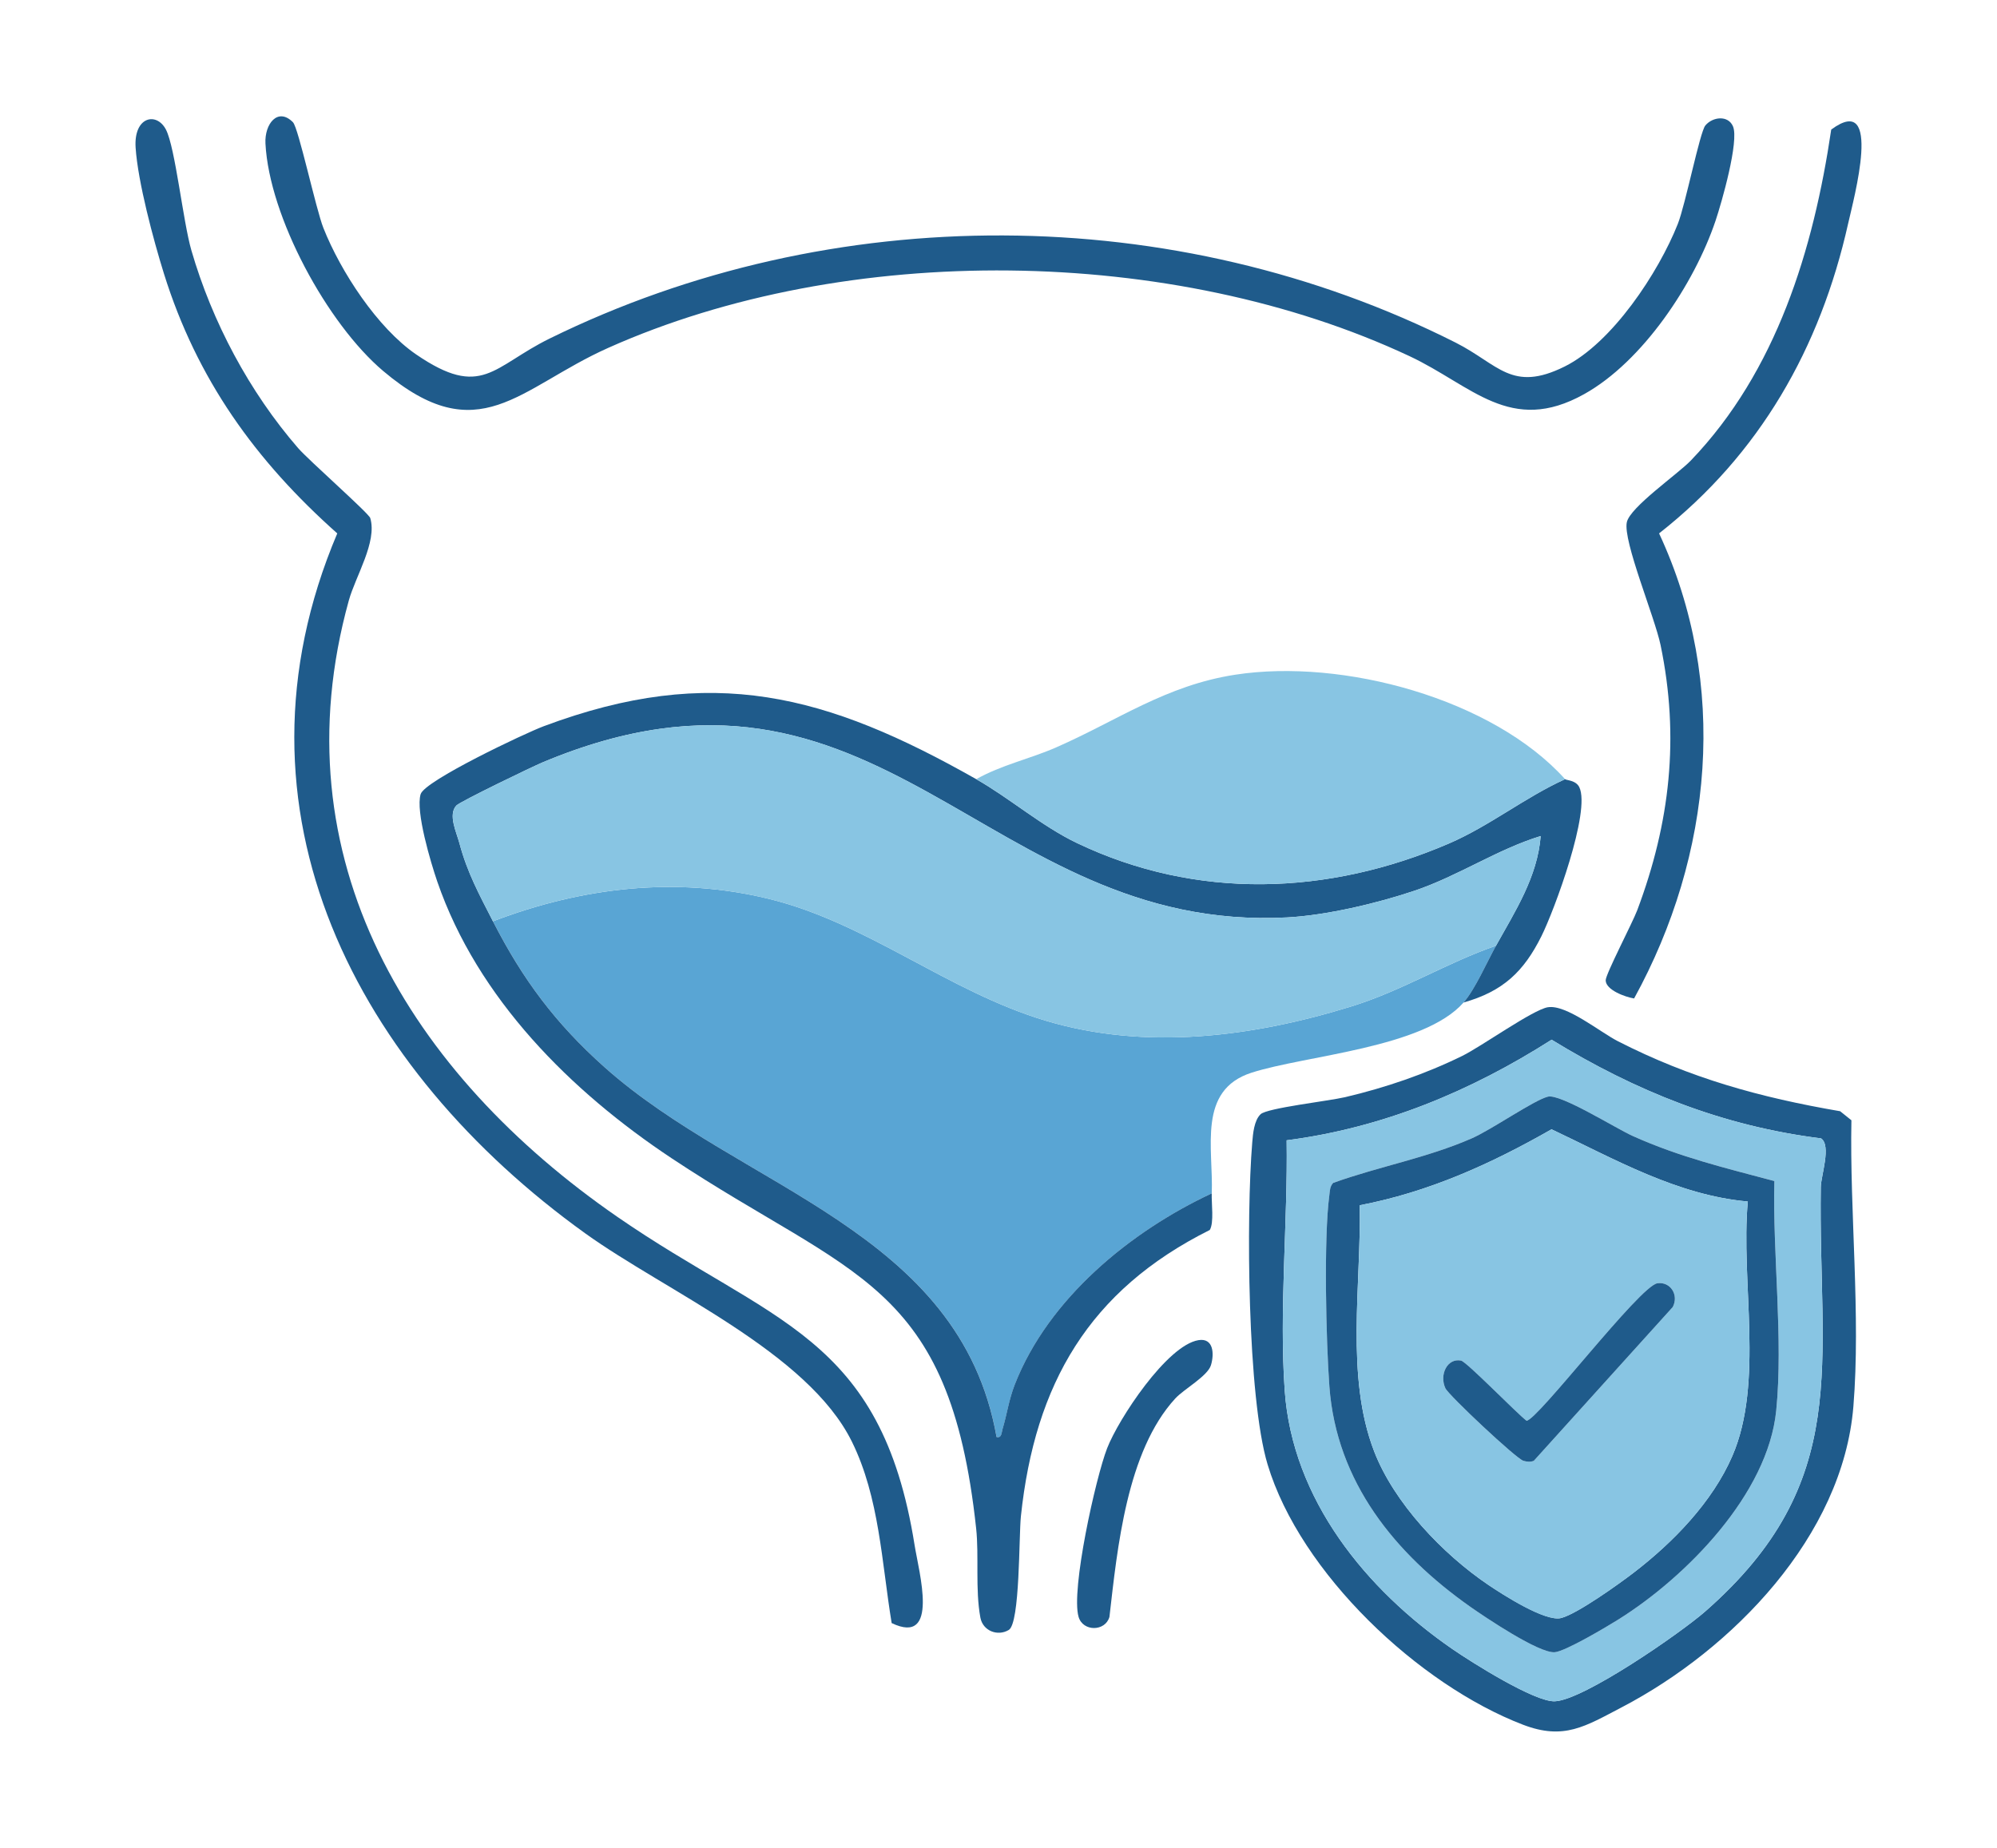
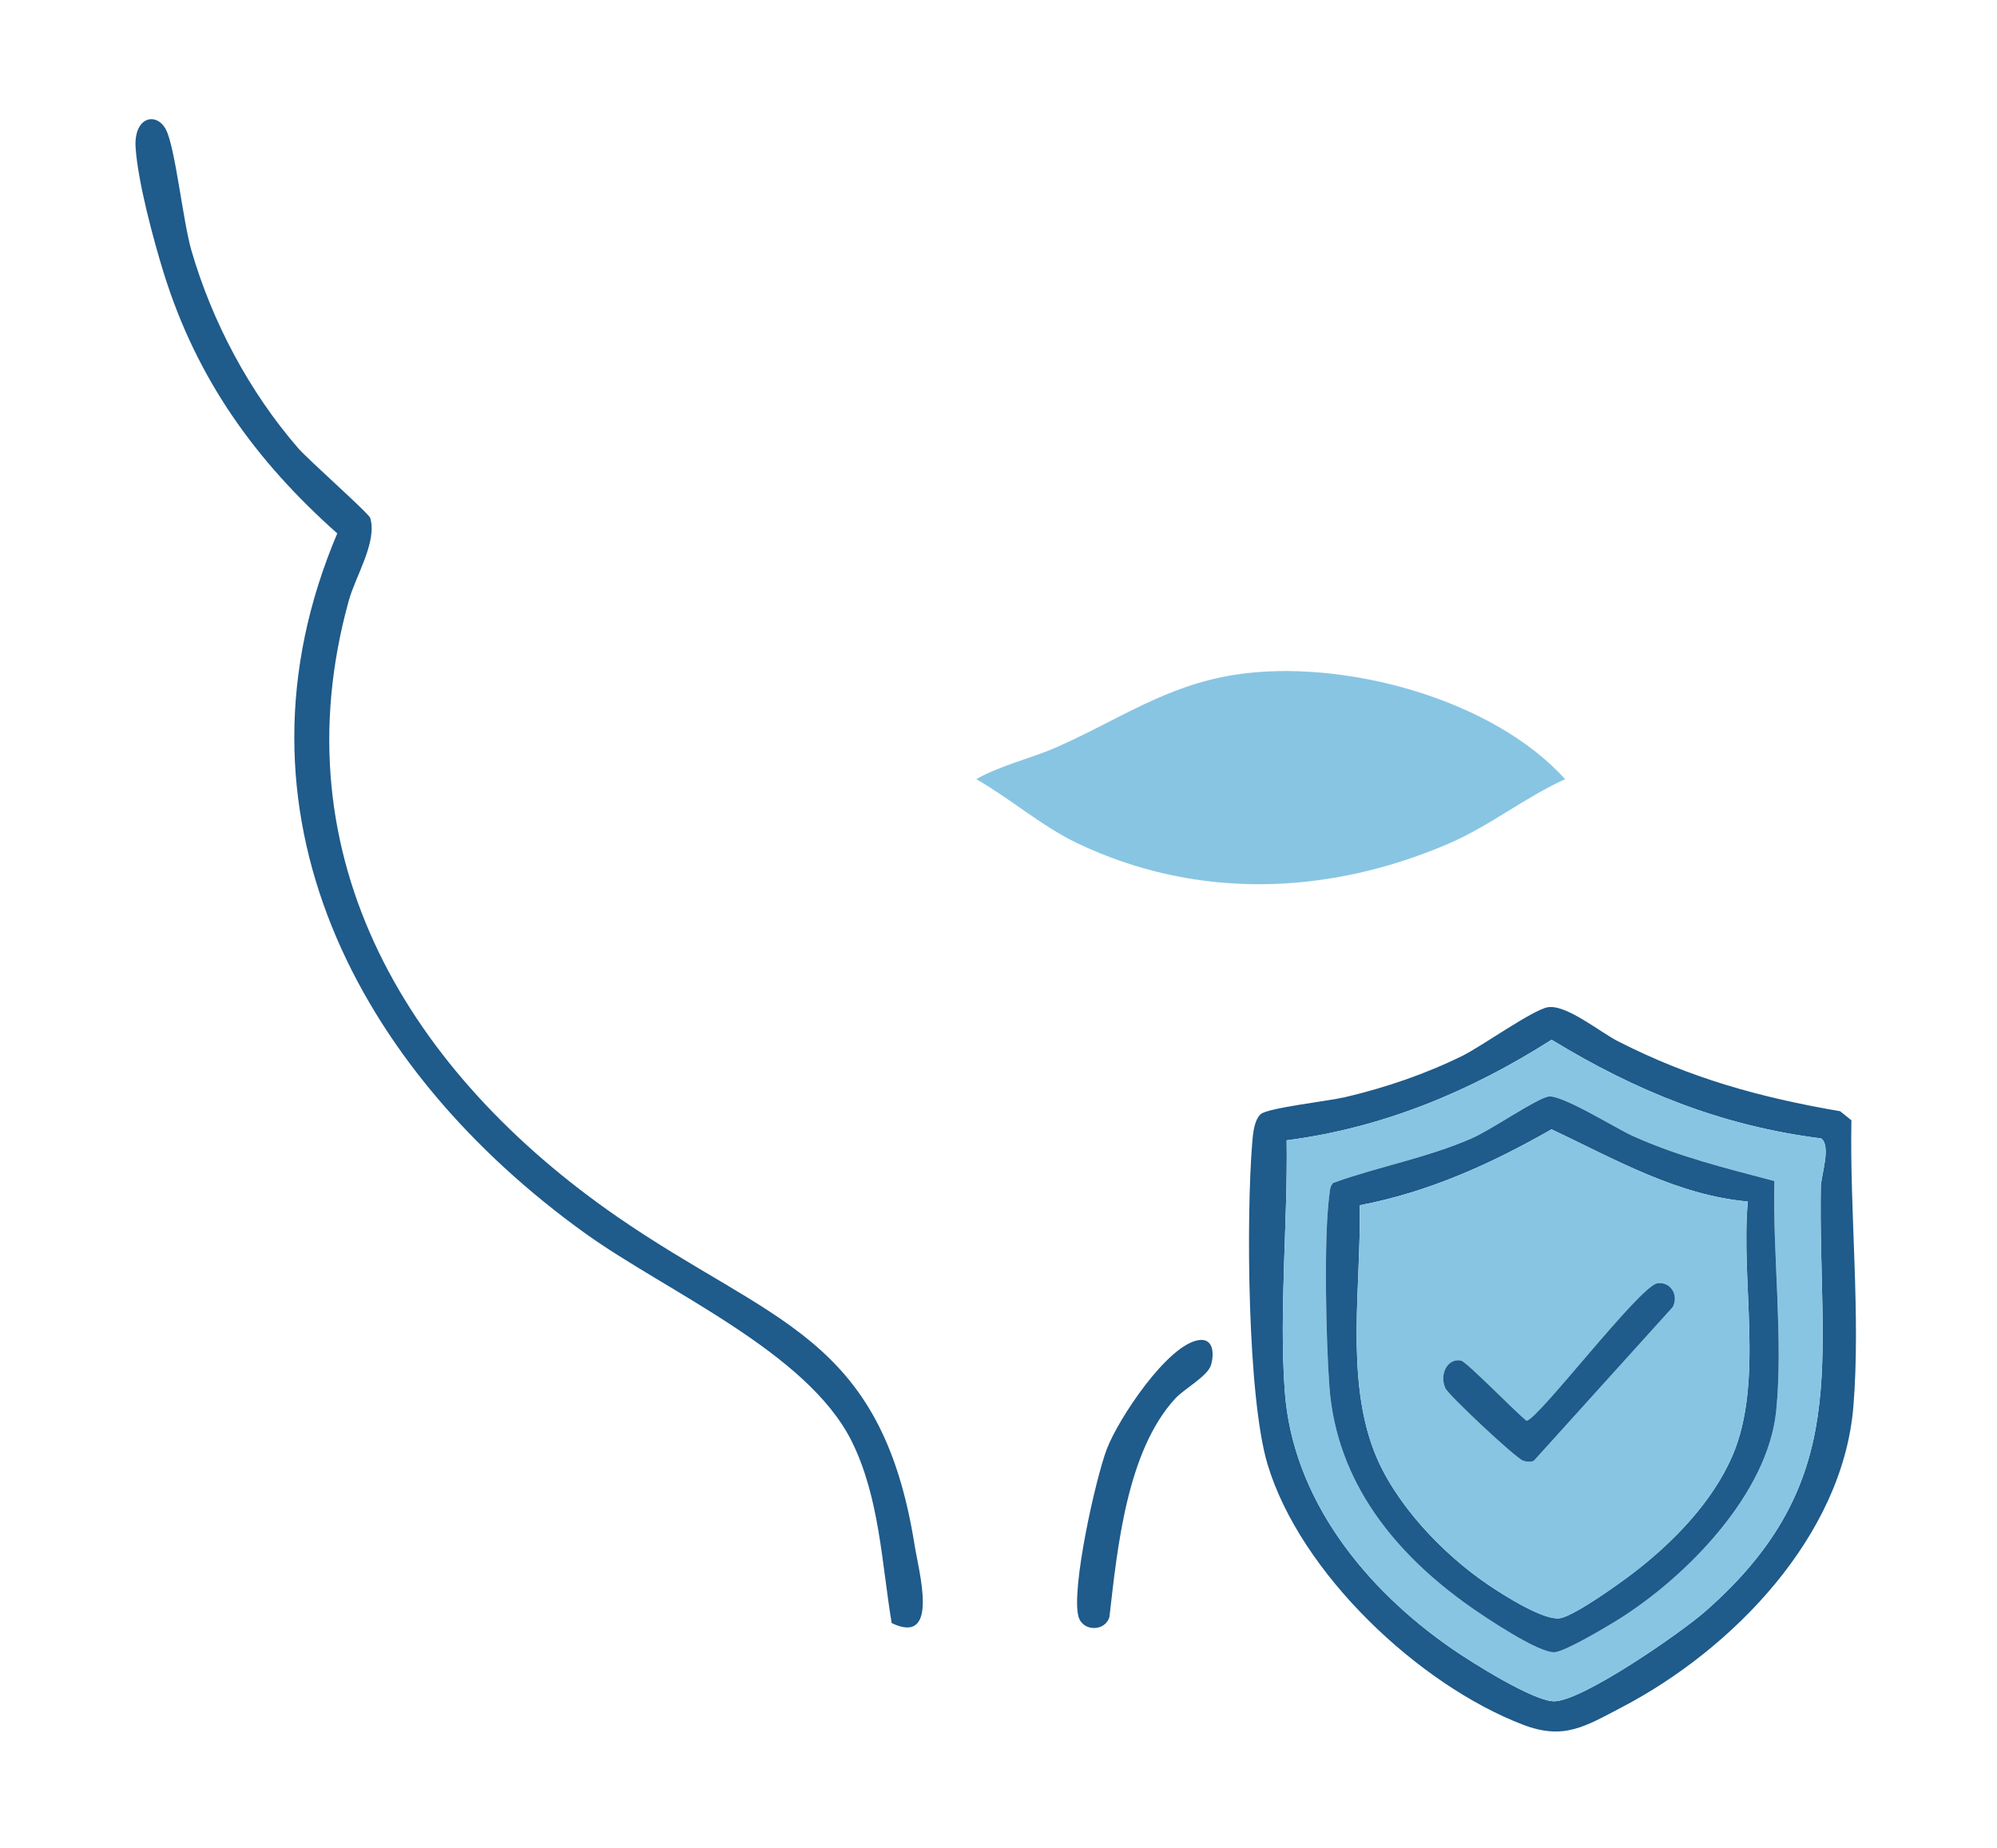
<svg xmlns="http://www.w3.org/2000/svg" width="188" height="174" viewBox="0 0 188 174" fill="none">
-   <path d="M140.84 89.047C140.006 90.546 138.861 93.174 137.781 94.4C134.002 98.696 122.929 99.365 117.819 101.009C112.709 102.652 114.235 108.095 114.078 112.372C106.403 115.959 98.703 122.279 95.544 130.351C94.97 131.816 94.811 133.141 94.387 134.554C94.278 134.917 94.316 135.424 93.821 135.313C90.365 115.836 69.812 111.982 56.934 100.509C52.312 96.39 49.206 92.226 46.411 86.752C54.791 83.552 63.64 82.491 72.412 84.645C81.7 86.928 89.192 93.333 98.421 96.105C107.879 98.947 117.945 97.639 127.247 94.759C132.016 93.283 136.166 90.672 140.842 89.047H140.84Z" fill="#59A5D4" />
-   <path d="M91.904 73.369C95.025 75.138 98.073 77.799 101.378 79.38C112.646 84.768 125.048 84.317 136.388 79.434C140.243 77.772 143.531 75.101 147.337 73.369C147.435 73.478 148.356 73.459 148.677 74.122C149.771 76.378 146.336 85.703 145.11 88.158C143.443 91.498 141.497 93.348 137.779 94.4C138.859 93.174 140.004 90.546 140.838 89.047C142.631 85.819 144.734 82.592 145.041 78.724C140.945 79.98 137.302 82.475 133.176 83.869C129.669 85.055 124.848 86.194 121.166 86.387C92.661 87.879 83.025 58.426 51.117 71.771C50.096 72.197 43.301 75.484 42.96 75.851C42.163 76.713 42.972 78.359 43.249 79.395C44.002 82.212 45.128 84.246 46.407 86.752C49.202 92.226 52.308 96.39 56.93 100.508C69.81 111.982 90.361 115.834 93.817 135.313C94.312 135.424 94.274 134.917 94.383 134.554C94.808 133.139 94.966 131.816 95.54 130.351C98.7 122.279 106.399 115.959 114.074 112.372C114.04 113.305 114.305 115.136 113.889 115.819C102.523 121.501 97.426 130.307 96.109 142.773C95.91 144.66 96.037 152.841 94.966 153.481C93.919 154.109 92.527 153.573 92.294 152.319C91.801 149.663 92.175 146.516 91.896 143.922C89.392 120.591 80.24 120.348 63.261 109.087C53.757 102.784 44.96 94.035 41.165 83.007C40.556 81.233 39.105 76.397 39.6 74.778C39.988 73.509 49.402 69.052 51.176 68.387C67.029 62.444 77.854 65.41 91.902 73.367L91.904 73.369Z" fill="#1F5B8B" />
  <path d="M147.339 73.369C143.531 75.099 140.245 77.772 136.39 79.433C125.048 84.318 112.648 84.768 101.379 79.38C98.074 77.799 95.027 75.137 91.906 73.369C94.266 72.034 96.952 71.461 99.428 70.377C105.224 67.836 109.741 64.542 116.288 63.532C126.402 61.972 140.507 65.782 147.341 73.369H147.339Z" fill="#88C5E3" />
  <path d="M145.718 94.846C147.45 94.559 150.631 97.188 152.302 98.04C159.12 101.524 165.679 103.34 173.233 104.636L174.294 105.487C174.126 114.138 175.179 123.851 174.48 132.439C173.482 144.66 163.072 155.326 152.701 160.749C149.234 162.561 147.236 163.882 143.382 162.406C133.534 158.632 122.411 148.119 119.333 137.898C117.425 131.563 117.313 114.509 117.888 107.575C117.957 106.755 118.058 105.508 118.674 104.919C119.289 104.33 125.1 103.673 126.626 103.313C130.422 102.42 134.159 101.145 137.654 99.43C139.454 98.547 144.3 95.079 145.718 94.844V94.846ZM146.072 97.901C138.447 102.763 130.174 106.208 121.126 107.374C121.241 115.014 120.411 123.363 120.945 130.934C121.669 141.213 128.593 149.669 136.74 155.286C138.554 156.537 144.482 160.278 146.376 160.198C149.102 160.081 158.207 153.772 160.52 151.747C174.491 139.513 171.161 128.415 171.412 111.781C171.429 110.695 172.423 107.89 171.44 107.194C162.156 106.036 153.971 102.742 146.07 97.901H146.072Z" fill="#1F5B8B" />
-   <path d="M27.584 11.519C28.096 12.037 29.744 19.7 30.444 21.465C32.072 25.574 35.53 30.877 39.179 33.376C45.379 37.619 46.384 34.512 51.754 31.873C78.311 18.817 110.603 18.928 137.025 32.256C141.069 34.296 142.304 36.993 147.295 34.514C151.77 32.29 156.138 25.663 157.952 21.083C158.671 19.266 160.023 12.445 160.541 11.819C161.227 10.988 162.685 10.829 163.144 11.894C163.739 13.274 162.078 19.087 161.498 20.803C159.501 26.721 154.659 34.034 149.132 37.114C142.184 40.987 138.588 36.301 132.687 33.533C110.441 23.102 79.693 22.721 57.238 32.766C48.839 36.525 45.088 42.544 36.083 34.942C30.816 30.497 25.344 20.413 24.99 13.508C24.896 11.668 26.154 10.068 27.586 11.517L27.584 11.519Z" fill="#1F5B8B" />
  <path d="M83.942 152.833C83.002 147.14 82.791 140.999 80.196 135.747C76.026 127.309 62.73 121.625 55.081 116.127C33.676 100.732 20.656 76.388 31.751 50.227C24.049 43.377 18.536 35.708 15.434 25.77C14.446 22.602 12.976 17.113 12.767 13.899C12.576 10.968 14.742 10.513 15.621 12.2C16.5 13.886 17.227 20.847 18.016 23.57C19.968 30.305 23.472 36.898 28.067 42.196C29.065 43.344 34.723 48.331 34.857 48.784C35.526 51.023 33.473 54.252 32.837 56.546C26.097 80.865 38.636 101.124 58.138 114.595C72.639 124.612 82.954 125.667 86.104 145.511C86.504 148.032 88.48 155.009 83.94 152.833H83.942Z" fill="#1F5B8B" />
-   <path d="M153.835 94.018C152.994 93.882 151.178 93.222 151.161 92.314C151.149 91.74 153.686 86.896 154.133 85.707C157.228 77.466 158.13 69.434 156.33 60.747C155.781 58.103 152.772 50.935 153.151 49.176C153.456 47.75 157.949 44.647 159.191 43.35C167.243 34.95 170.724 23.493 172.394 12.2C177.286 8.586 174.512 18.702 173.985 21.056C171.364 32.77 165.658 42.79 156.188 50.226C162.785 64.379 161.246 80.531 153.837 94.018H153.835Z" fill="#1F5B8B" />
  <path d="M112.822 126.193C114.25 125.956 114.321 127.491 114.002 128.545C113.688 129.583 111.453 130.801 110.641 131.686C106.069 136.666 105.189 145.788 104.444 152.254C104.048 153.638 101.955 153.659 101.54 152.254C100.798 149.746 103.146 139.146 104.23 136.362C105.298 133.615 109.852 126.684 112.822 126.193Z" fill="#1F5B8B" />
-   <path d="M46.409 86.752C45.128 84.246 44.002 82.212 43.251 79.395C42.974 78.359 42.165 76.711 42.963 75.851C43.303 75.482 50.098 72.197 51.119 71.771C83.025 58.424 92.661 87.877 121.168 86.387C124.85 86.194 129.671 85.055 133.179 83.869C137.304 82.475 140.949 79.981 145.044 78.724C144.736 82.592 142.635 85.819 140.84 89.047C136.164 90.672 132.013 93.284 127.245 94.76C117.943 97.639 107.875 98.948 98.419 96.106C89.19 93.333 81.698 86.926 72.41 84.646C63.638 82.491 54.789 83.552 46.409 86.752Z" fill="#88C5E3" />
-   <path d="M146.072 97.901C153.973 102.742 162.158 106.036 171.44 107.194C172.423 107.89 171.427 110.695 171.412 111.781C171.161 128.415 174.491 139.513 160.52 151.747C158.207 153.774 149.102 160.081 146.376 160.198C144.48 160.278 138.552 156.537 136.74 155.286C128.593 149.671 121.669 141.213 120.945 130.934C120.411 123.363 121.241 115.014 121.126 107.374C130.172 106.206 138.445 102.763 146.072 97.901ZM145.72 103.264C144.391 103.598 140.431 106.37 138.534 107.198C134.31 109.041 129.823 109.835 125.513 111.382C125.19 111.712 125.203 112.125 125.148 112.546C124.612 116.553 124.838 126.308 125.151 130.55C125.815 139.559 131.333 146.316 138.427 151.304C139.859 152.312 144.856 155.675 146.356 155.577C147.354 155.512 151.34 153.136 152.429 152.449C158.782 148.449 166.434 140.674 167.217 132.825C167.89 126.078 166.869 118.045 167.045 111.21C162.438 109.982 158.13 108.957 153.704 106.963C152.089 106.237 146.895 102.965 145.722 103.262L145.72 103.264Z" fill="#88C5E3" />
+   <path d="M146.072 97.901C153.973 102.742 162.158 106.036 171.44 107.194C172.423 107.89 171.427 110.695 171.412 111.781C171.161 128.415 174.491 139.513 160.52 151.747C158.207 153.774 149.102 160.081 146.376 160.198C144.48 160.278 138.552 156.537 136.74 155.286C128.593 149.671 121.669 141.213 120.945 130.934C120.411 123.363 121.241 115.014 121.126 107.374C130.172 106.206 138.445 102.763 146.072 97.901M145.72 103.264C144.391 103.598 140.431 106.37 138.534 107.198C134.31 109.041 129.823 109.835 125.513 111.382C125.19 111.712 125.203 112.125 125.148 112.546C124.612 116.553 124.838 126.308 125.151 130.55C125.815 139.559 131.333 146.316 138.427 151.304C139.859 152.312 144.856 155.675 146.356 155.577C147.354 155.512 151.34 153.136 152.429 152.449C158.782 148.449 166.434 140.674 167.217 132.825C167.89 126.078 166.869 118.045 167.045 111.21C162.438 109.982 158.13 108.957 153.704 106.963C152.089 106.237 146.895 102.965 145.722 103.262L145.72 103.264Z" fill="#88C5E3" />
  <path d="M145.72 103.264C146.894 102.967 152.087 106.236 153.703 106.965C158.128 108.957 162.437 109.984 167.043 111.211C166.867 118.044 167.89 126.08 167.215 132.827C166.432 140.675 158.78 148.451 152.428 152.451C151.338 153.137 147.35 155.514 146.355 155.579C144.856 155.676 139.859 152.313 138.425 151.306C131.334 146.317 125.815 139.559 125.15 130.552C124.836 126.309 124.611 116.555 125.146 112.548C125.201 112.127 125.188 111.714 125.511 111.383C129.821 109.835 134.308 109.043 138.532 107.2C140.429 106.372 144.389 103.6 145.718 103.265L145.72 103.264ZM164.541 113.138C157.887 112.544 151.978 109.131 146.064 106.338C140.362 109.596 134.516 112.244 128.007 113.492C128.151 120.945 126.639 129.613 129.363 136.66C131.247 141.542 135.814 146.329 140.111 149.235C141.457 150.145 145.481 152.724 146.957 152.359C148.432 151.994 152.395 149.162 153.8 148.084C157.499 145.245 161.202 141.448 163.083 137.102C166.084 130.168 163.853 120.62 164.541 113.138Z" fill="#1F5B8B" />
  <path d="M164.541 113.138C163.853 120.62 166.084 130.17 163.083 137.102C161.202 141.448 157.499 145.245 153.8 148.084C152.395 149.162 148.48 151.982 146.957 152.359C145.433 152.736 141.457 150.145 140.111 149.235C135.814 146.329 131.247 141.542 129.363 136.66C126.641 129.613 128.151 120.943 128.007 113.492C134.516 112.244 140.362 109.596 146.064 106.338C151.978 109.131 157.887 112.544 164.541 113.138ZM156.031 120.836C154.368 121.071 144.719 133.779 143.709 133.779C142.778 133.076 138.061 128.214 137.539 128.114C136.241 127.866 135.484 129.453 136.071 130.722C136.373 131.376 142.744 137.366 143.415 137.553C143.75 137.647 144.061 137.683 144.392 137.557L157.476 123.073C158.069 121.939 157.257 120.664 156.031 120.836Z" fill="#88C5E3" />
  <path d="M156.031 120.836C157.257 120.664 158.069 121.939 157.476 123.073L144.392 137.557C144.059 137.683 143.748 137.647 143.415 137.553C142.744 137.366 136.373 131.376 136.071 130.722C135.484 129.453 136.241 127.866 137.539 128.114C138.063 128.214 142.78 133.076 143.709 133.779C144.719 133.779 154.368 121.071 156.031 120.836Z" fill="#1F5B8B" />
</svg>